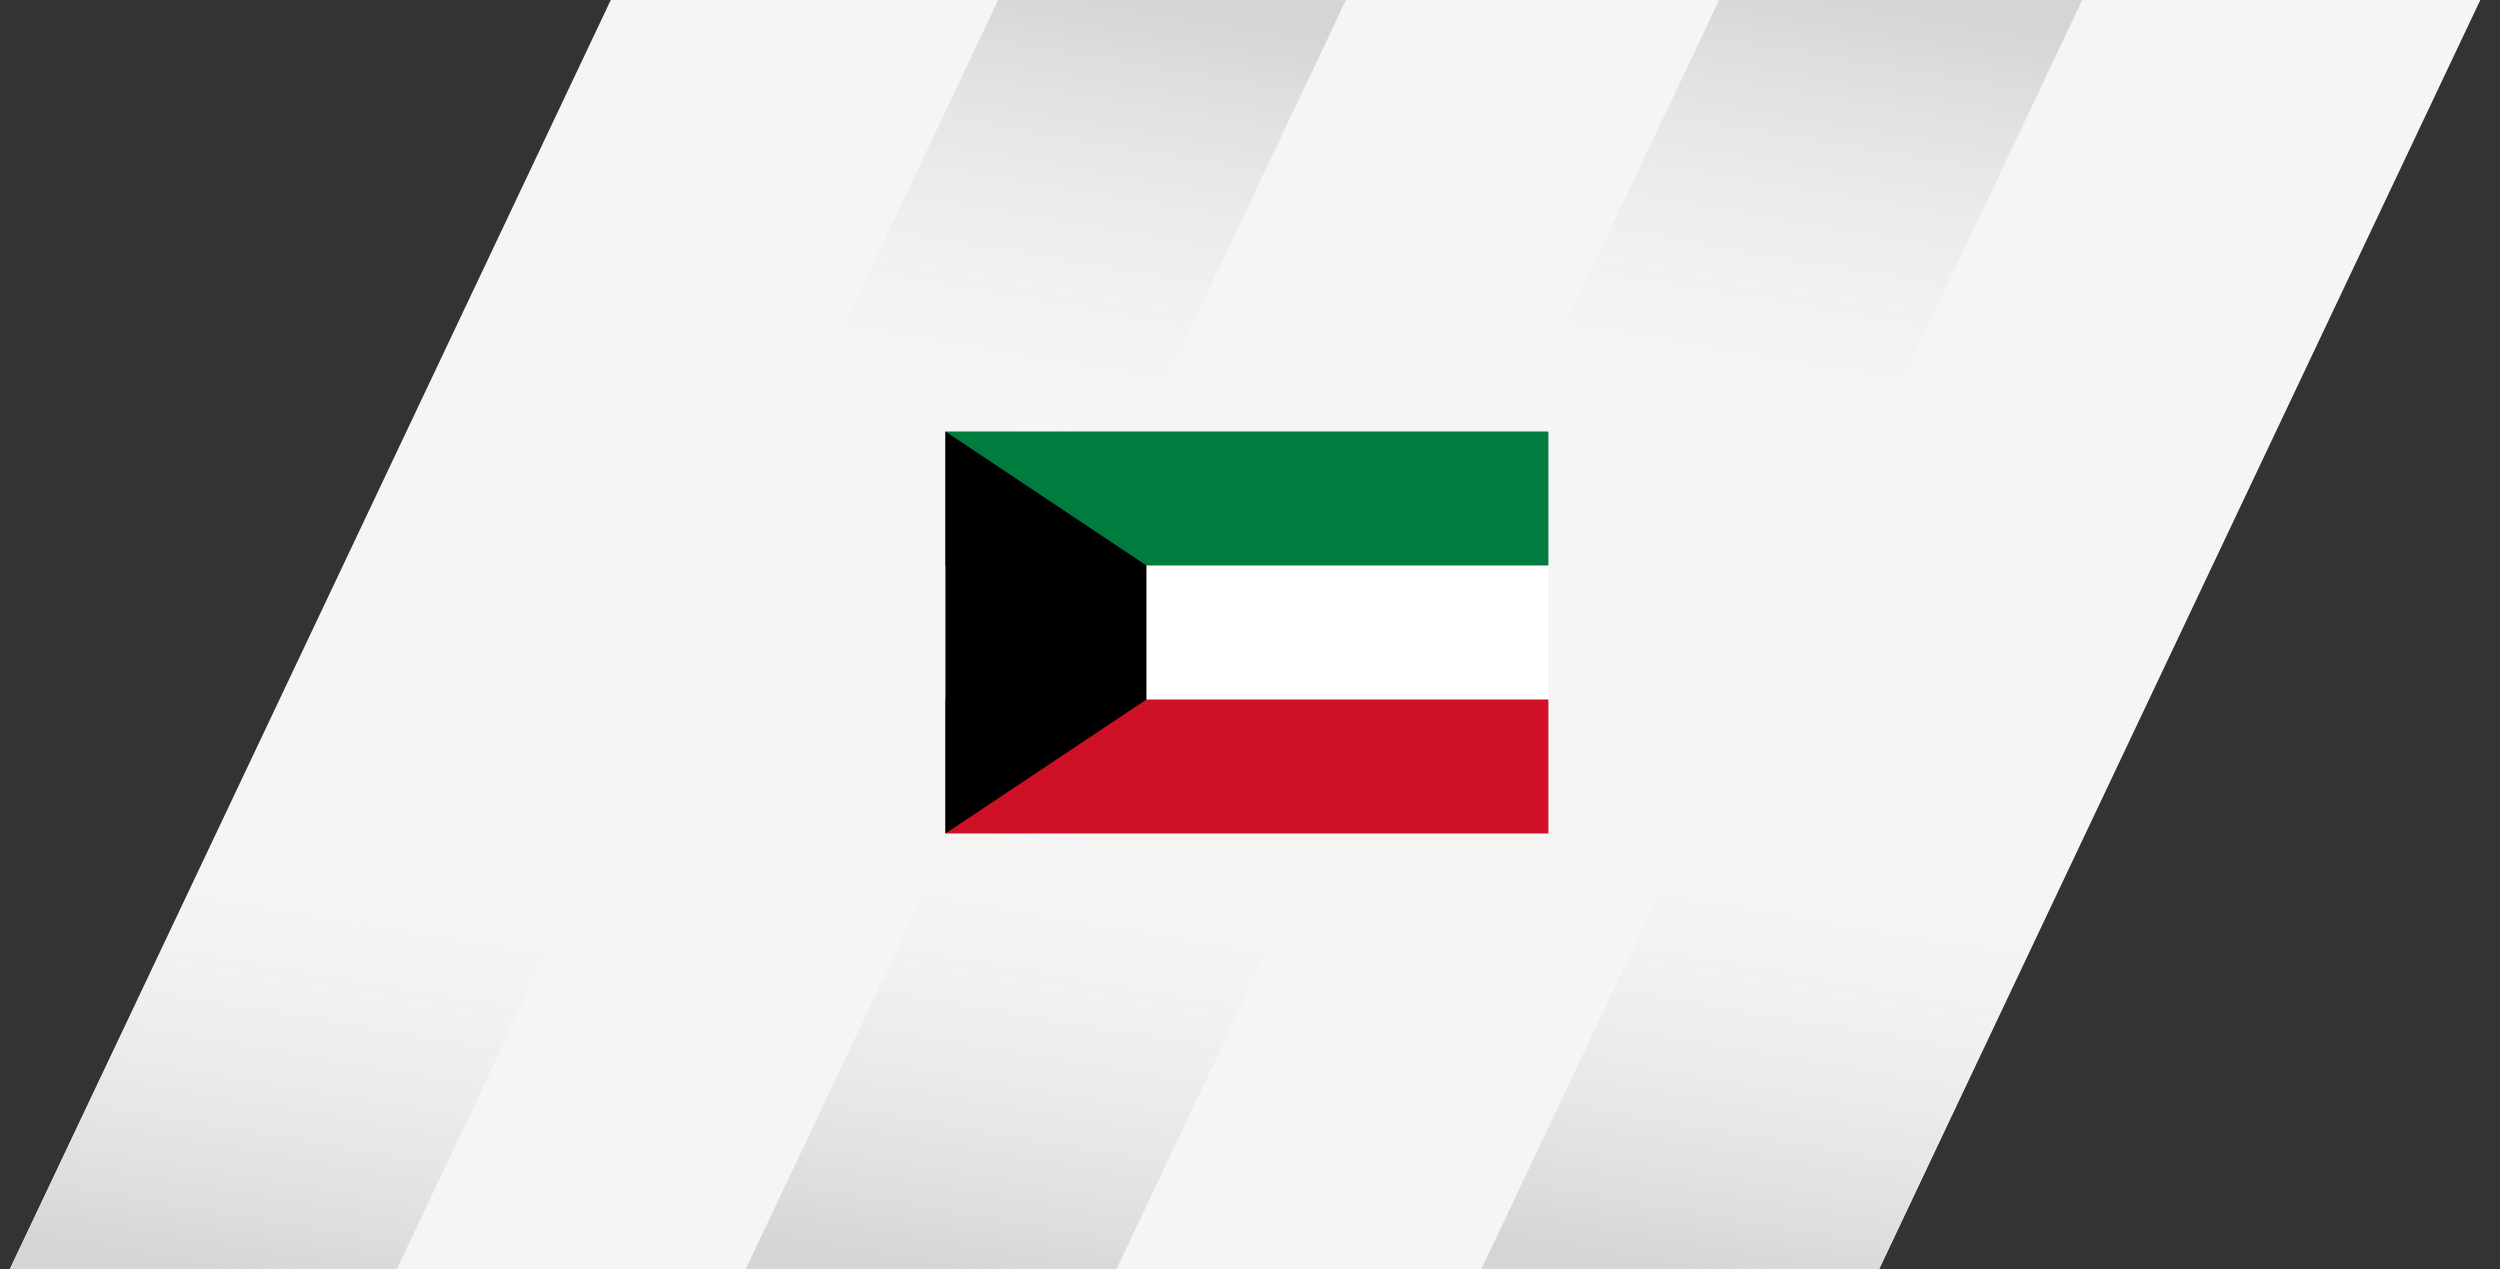
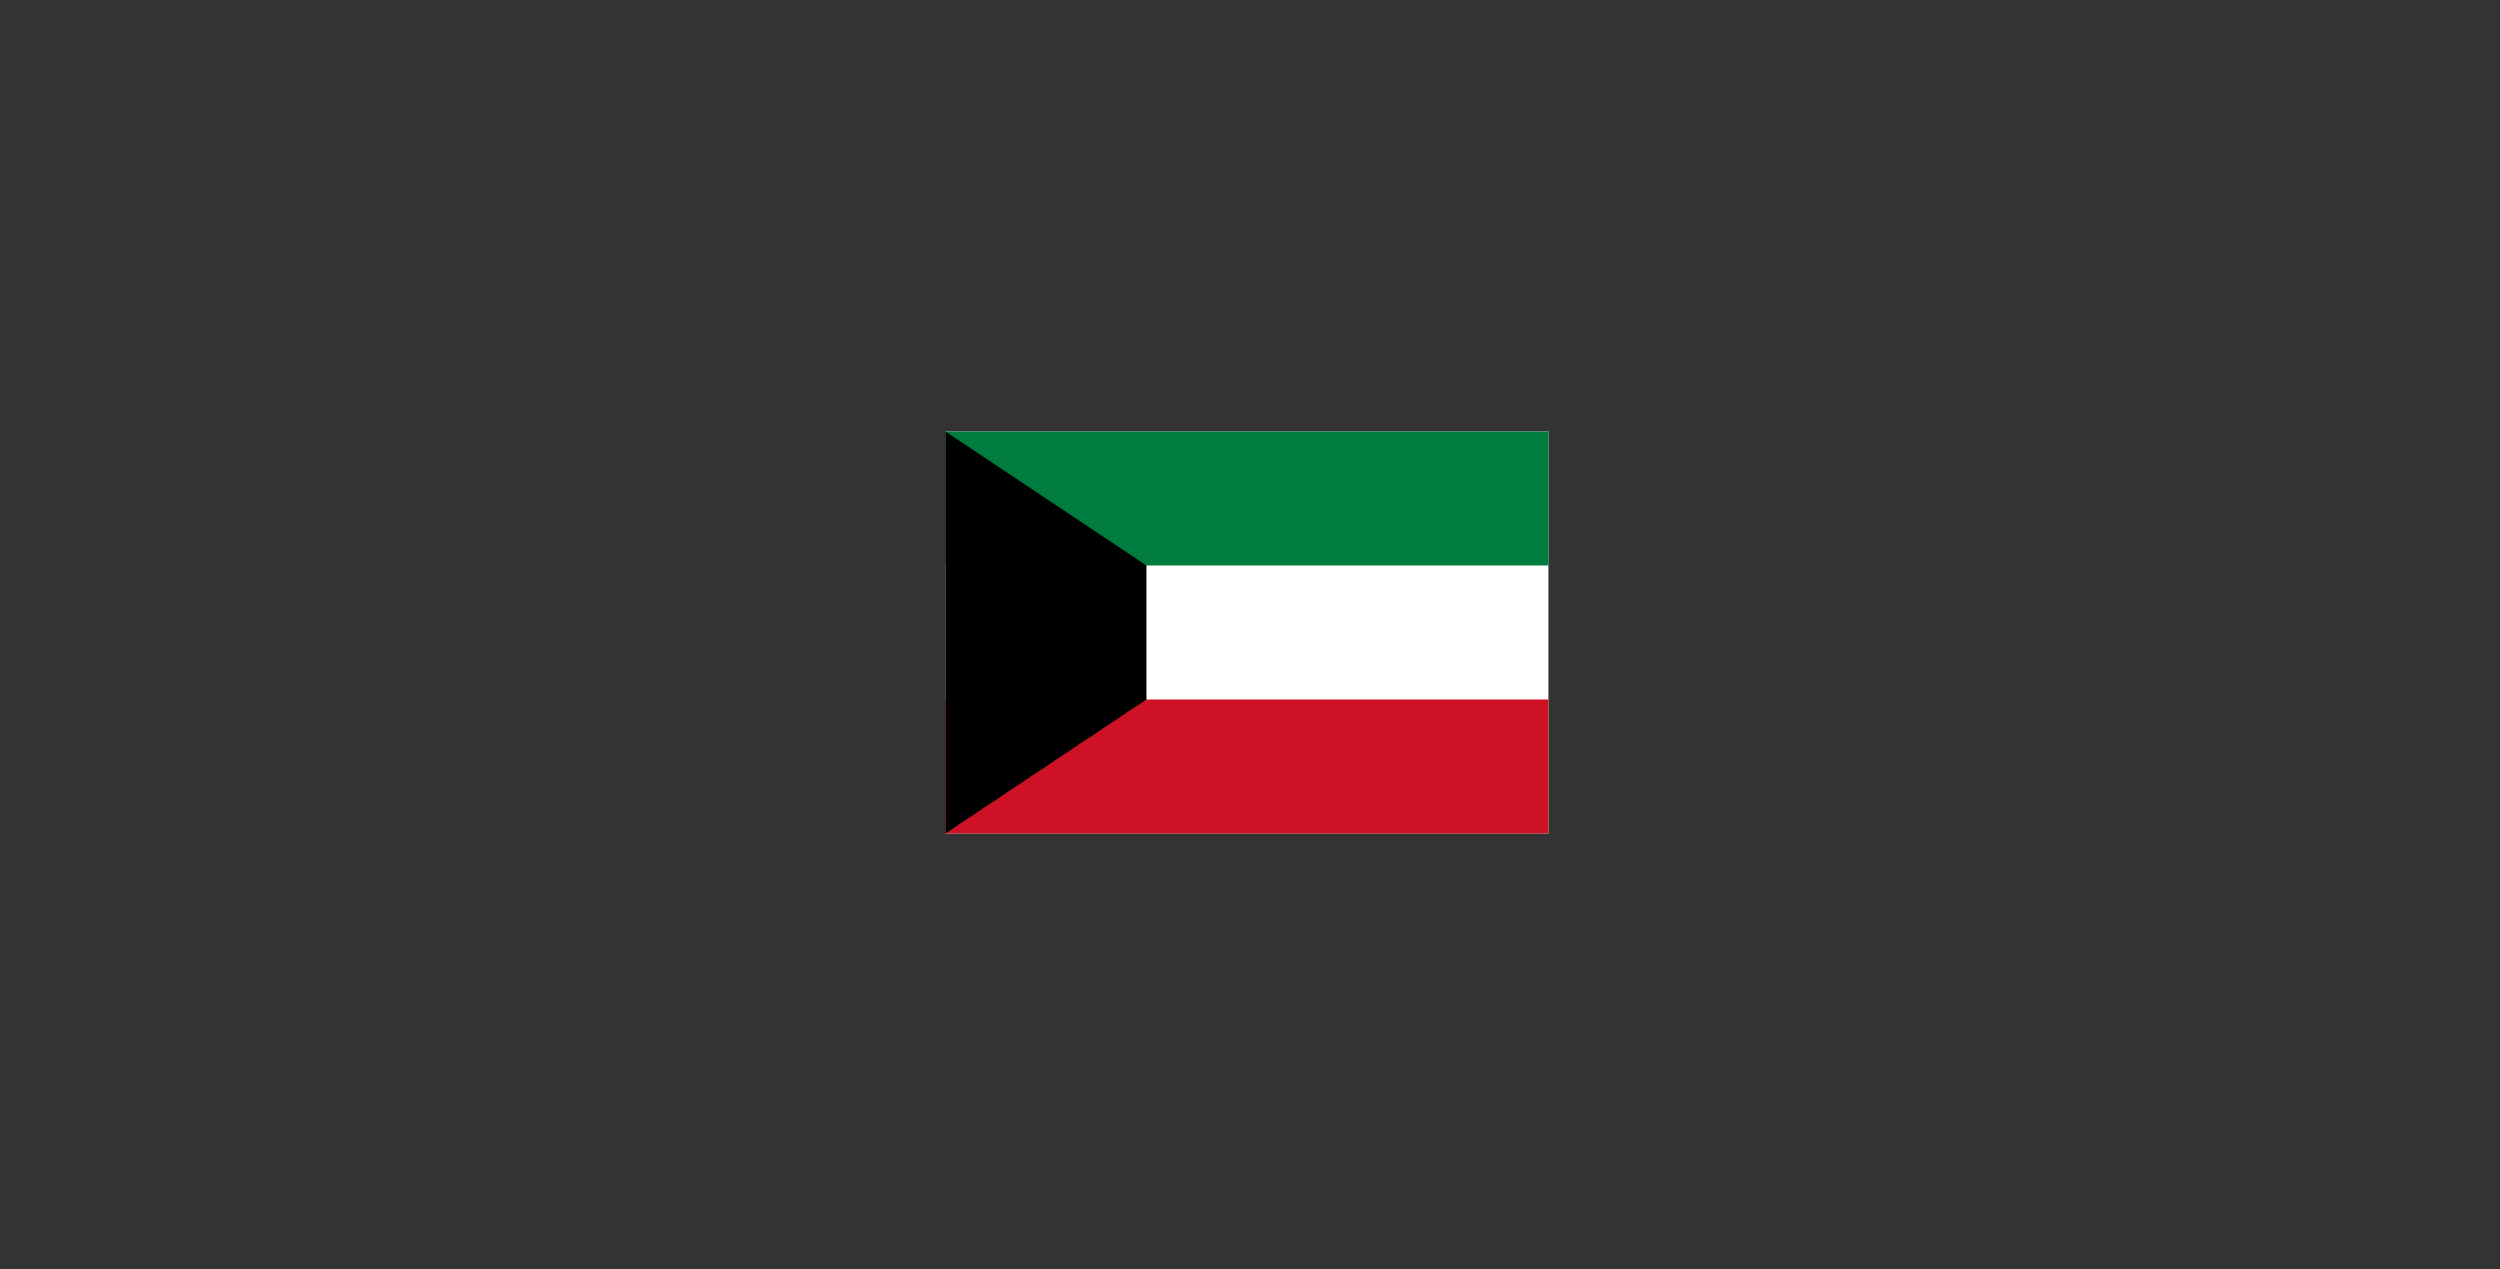
<svg xmlns="http://www.w3.org/2000/svg" width="394" height="200" viewBox="0 0 394 200" fill="none">
  <rect x="0" y="0" width="394" height="200" fill="#333333" stroke="none" />
  <g clip-path="url(#clip0_973_26810)">
    <g clip-path="url(#clip1_973_26810)">
      <path d="M295.45 201.54H0.81L96.5 -0.51H391.14L295.45 201.53V201.54Z" fill="#F6F5F4" />
-       <path d="M61.82 201.53H0.87L66.21 63.55H127.17L61.82 201.53Z" fill="url(#paint0_linear_973_26810)" />
      <path d="M175.24 201.53H116.8L182.15 63.55H240.59L175.24 201.53Z" fill="url(#paint1_linear_973_26810)" />
      <path d="M295.37 201.53H232.74L298.09 63.55H360.72L295.37 201.53Z" fill="url(#paint2_linear_973_26810)" />
      <path d="M147.08 137.32H92.28L157.63 -0.66H212.43L147.08 137.32Z" fill="url(#paint3_linear_973_26810)" />
      <path d="M263.12 137.32H205.89L271.24 -0.66H328.47L263.12 137.32Z" fill="url(#paint4_linear_973_26810)" />
    </g>
    <path d="M244.03 68H149V131.36H244.03V68Z" fill="white" />
    <path d="M244.03 110.24H149V131.36H244.03V110.24Z" fill="#CF1126" />
    <path d="M244.03 68H149V89.12H244.03V68Z" fill="#007D3E" />
    <path d="M149 68V99.68V131.36L180.68 110.24V99.68V89.12L149 68Z" fill="black" />
  </g>
  <defs>
    <linearGradient id="paint0_linear_973_26810" x1="51.84" y1="203.68" x2="76.15" y2="61.65" gradientUnits="userSpaceOnUse">
      <stop stop-color="#D5D5D5" />
      <stop offset="0.51" stop-color="#F6F6F6" stop-opacity="0" />
    </linearGradient>
    <linearGradient id="paint1_linear_973_26810" x1="166.56" y1="203.48" x2="190.8" y2="61.84" gradientUnits="userSpaceOnUse">
      <stop stop-color="#D5D5D5" />
      <stop offset="0.51" stop-color="#F6F6F6" stop-opacity="0" />
    </linearGradient>
    <linearGradient id="paint2_linear_973_26810" x1="284.53" y1="203.8" x2="308.88" y2="61.53" gradientUnits="userSpaceOnUse">
      <stop stop-color="#D5D5D5" />
      <stop offset="0.51" stop-color="#F6F6F6" stop-opacity="0" />
    </linearGradient>
    <linearGradient id="paint3_linear_973_26810" x1="140.26" y1="138.99" x2="164.41" y2="-2.09" gradientUnits="userSpaceOnUse">
      <stop offset="0.49" stop-color="#F6F6F6" stop-opacity="0" />
      <stop offset="1" stop-color="#D5D5D5" />
    </linearGradient>
    <linearGradient id="paint4_linear_973_26810" x1="255.05" y1="139.18" x2="279.26" y2="-2.28" gradientUnits="userSpaceOnUse">
      <stop offset="0.49" stop-color="#F6F6F6" stop-opacity="0" />
      <stop offset="1" stop-color="#D5D5D5" />
    </linearGradient>
    <clipPath id="clip0_973_26810">
      <rect width="394" height="200" fill="white" />
    </clipPath>
    <clipPath id="clip1_973_26810">
-       <rect width="394" height="202.54" fill="white" transform="translate(0 -1)" />
-     </clipPath>
+       </clipPath>
  </defs>
</svg>